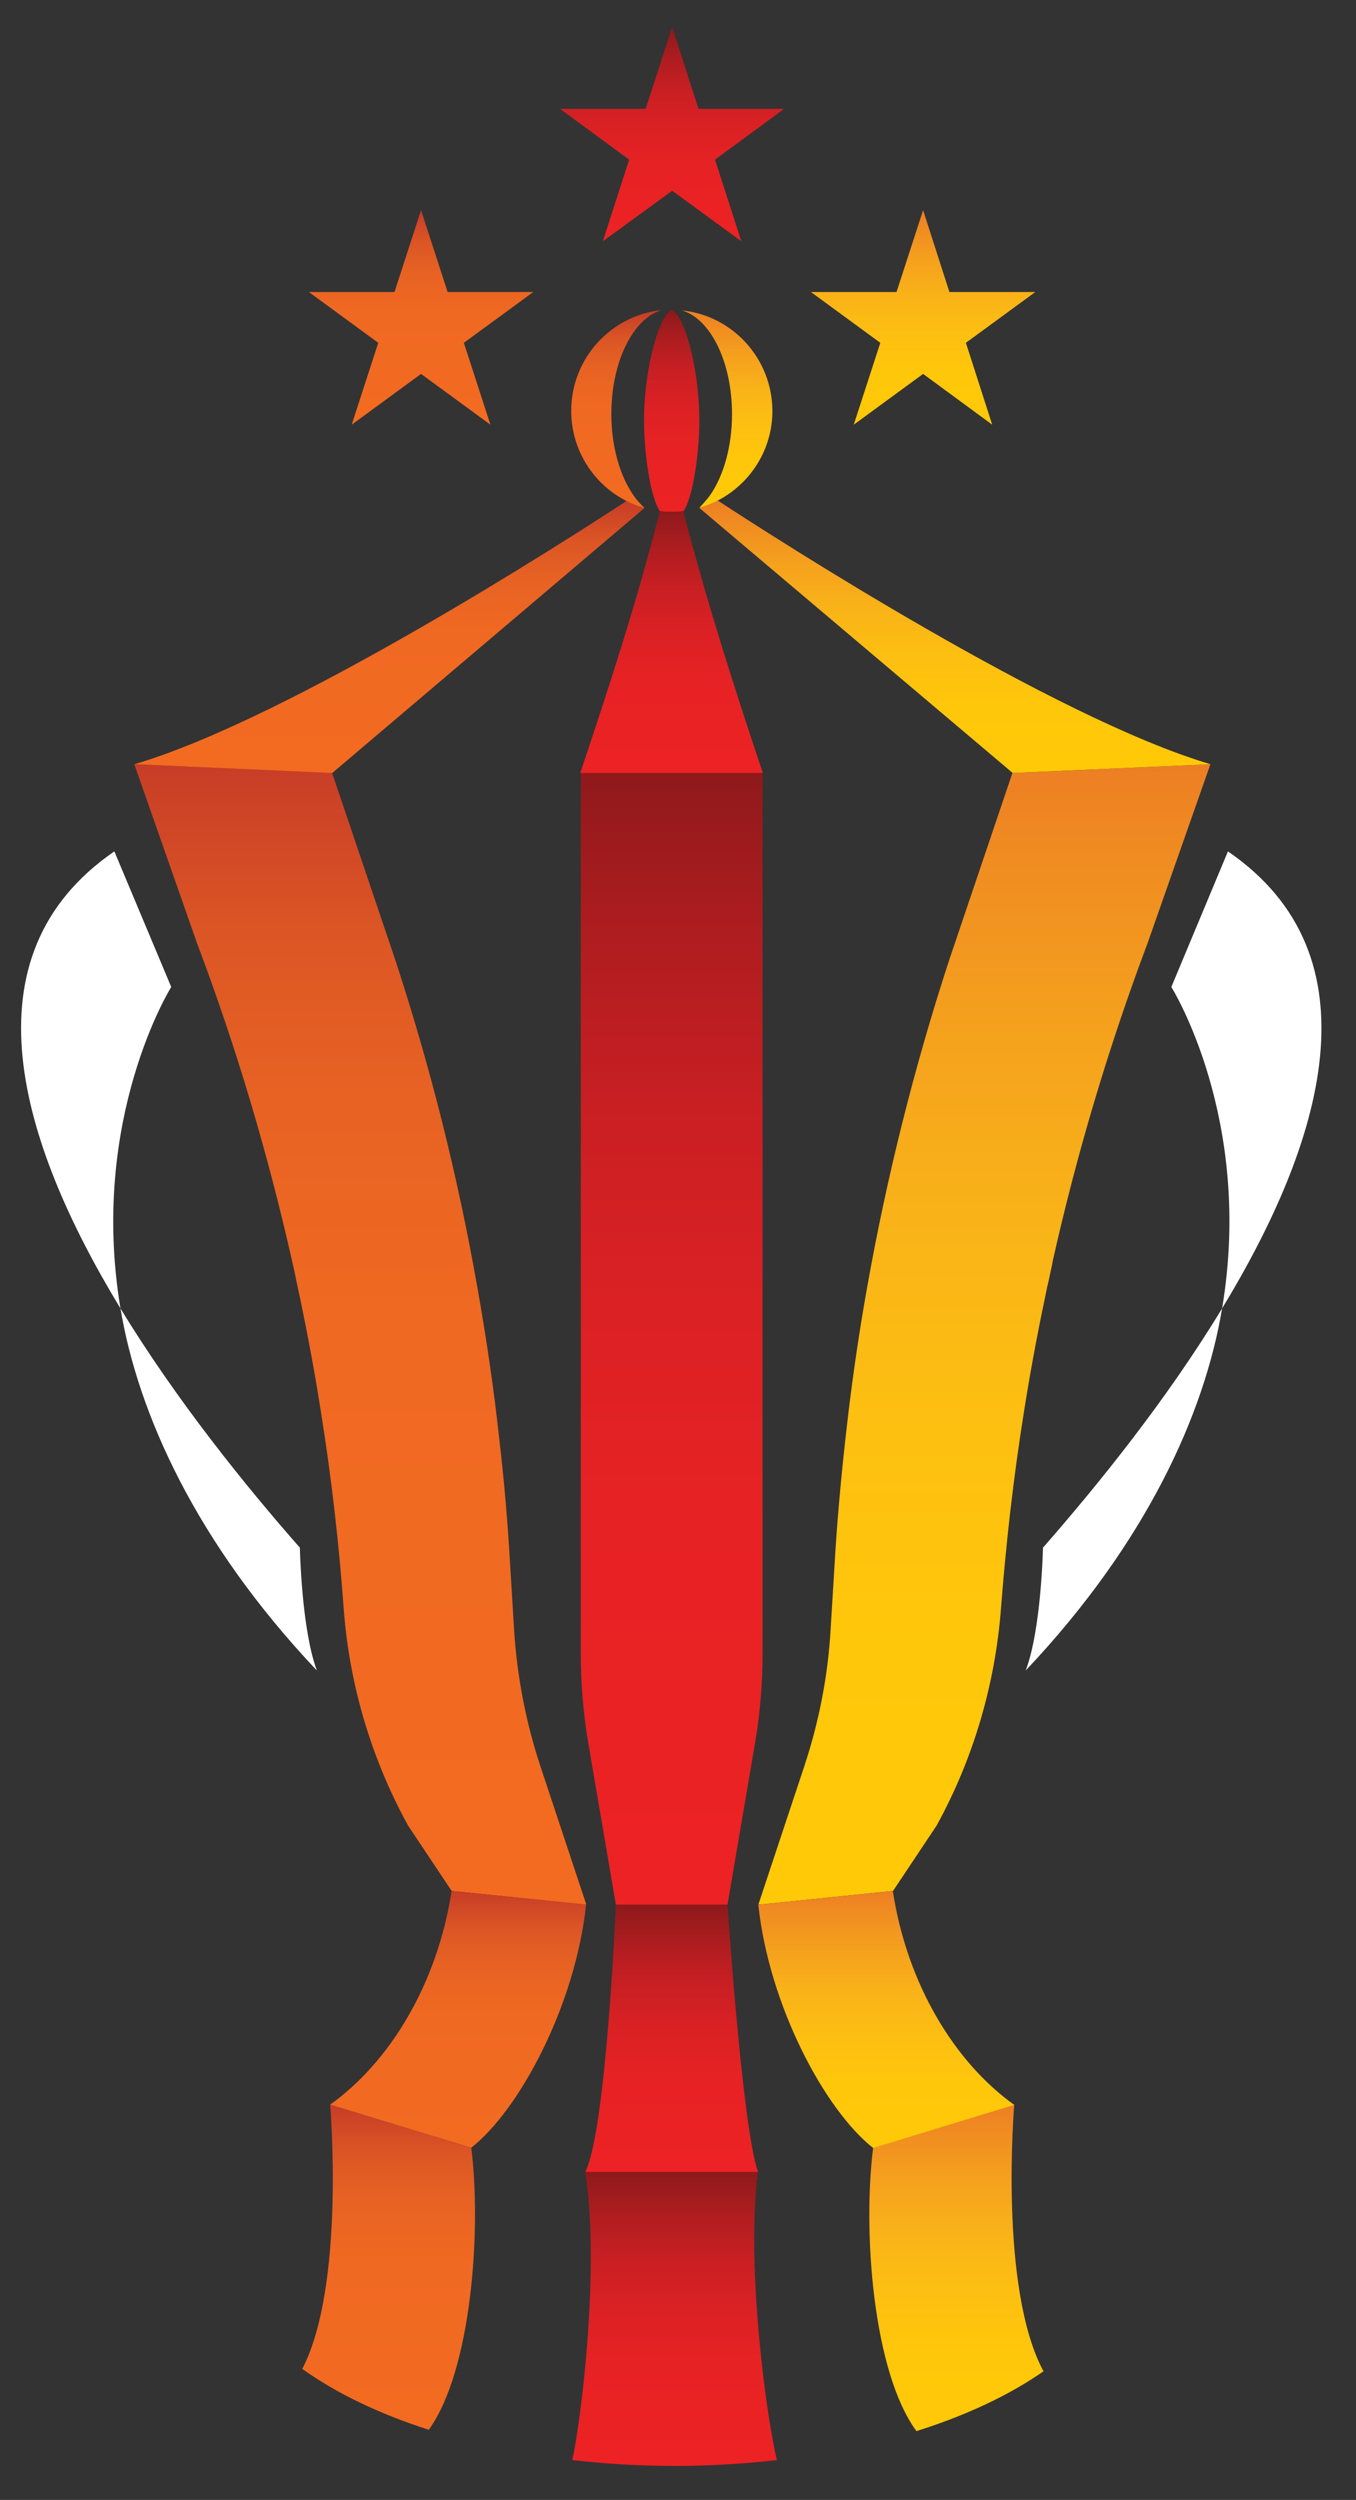
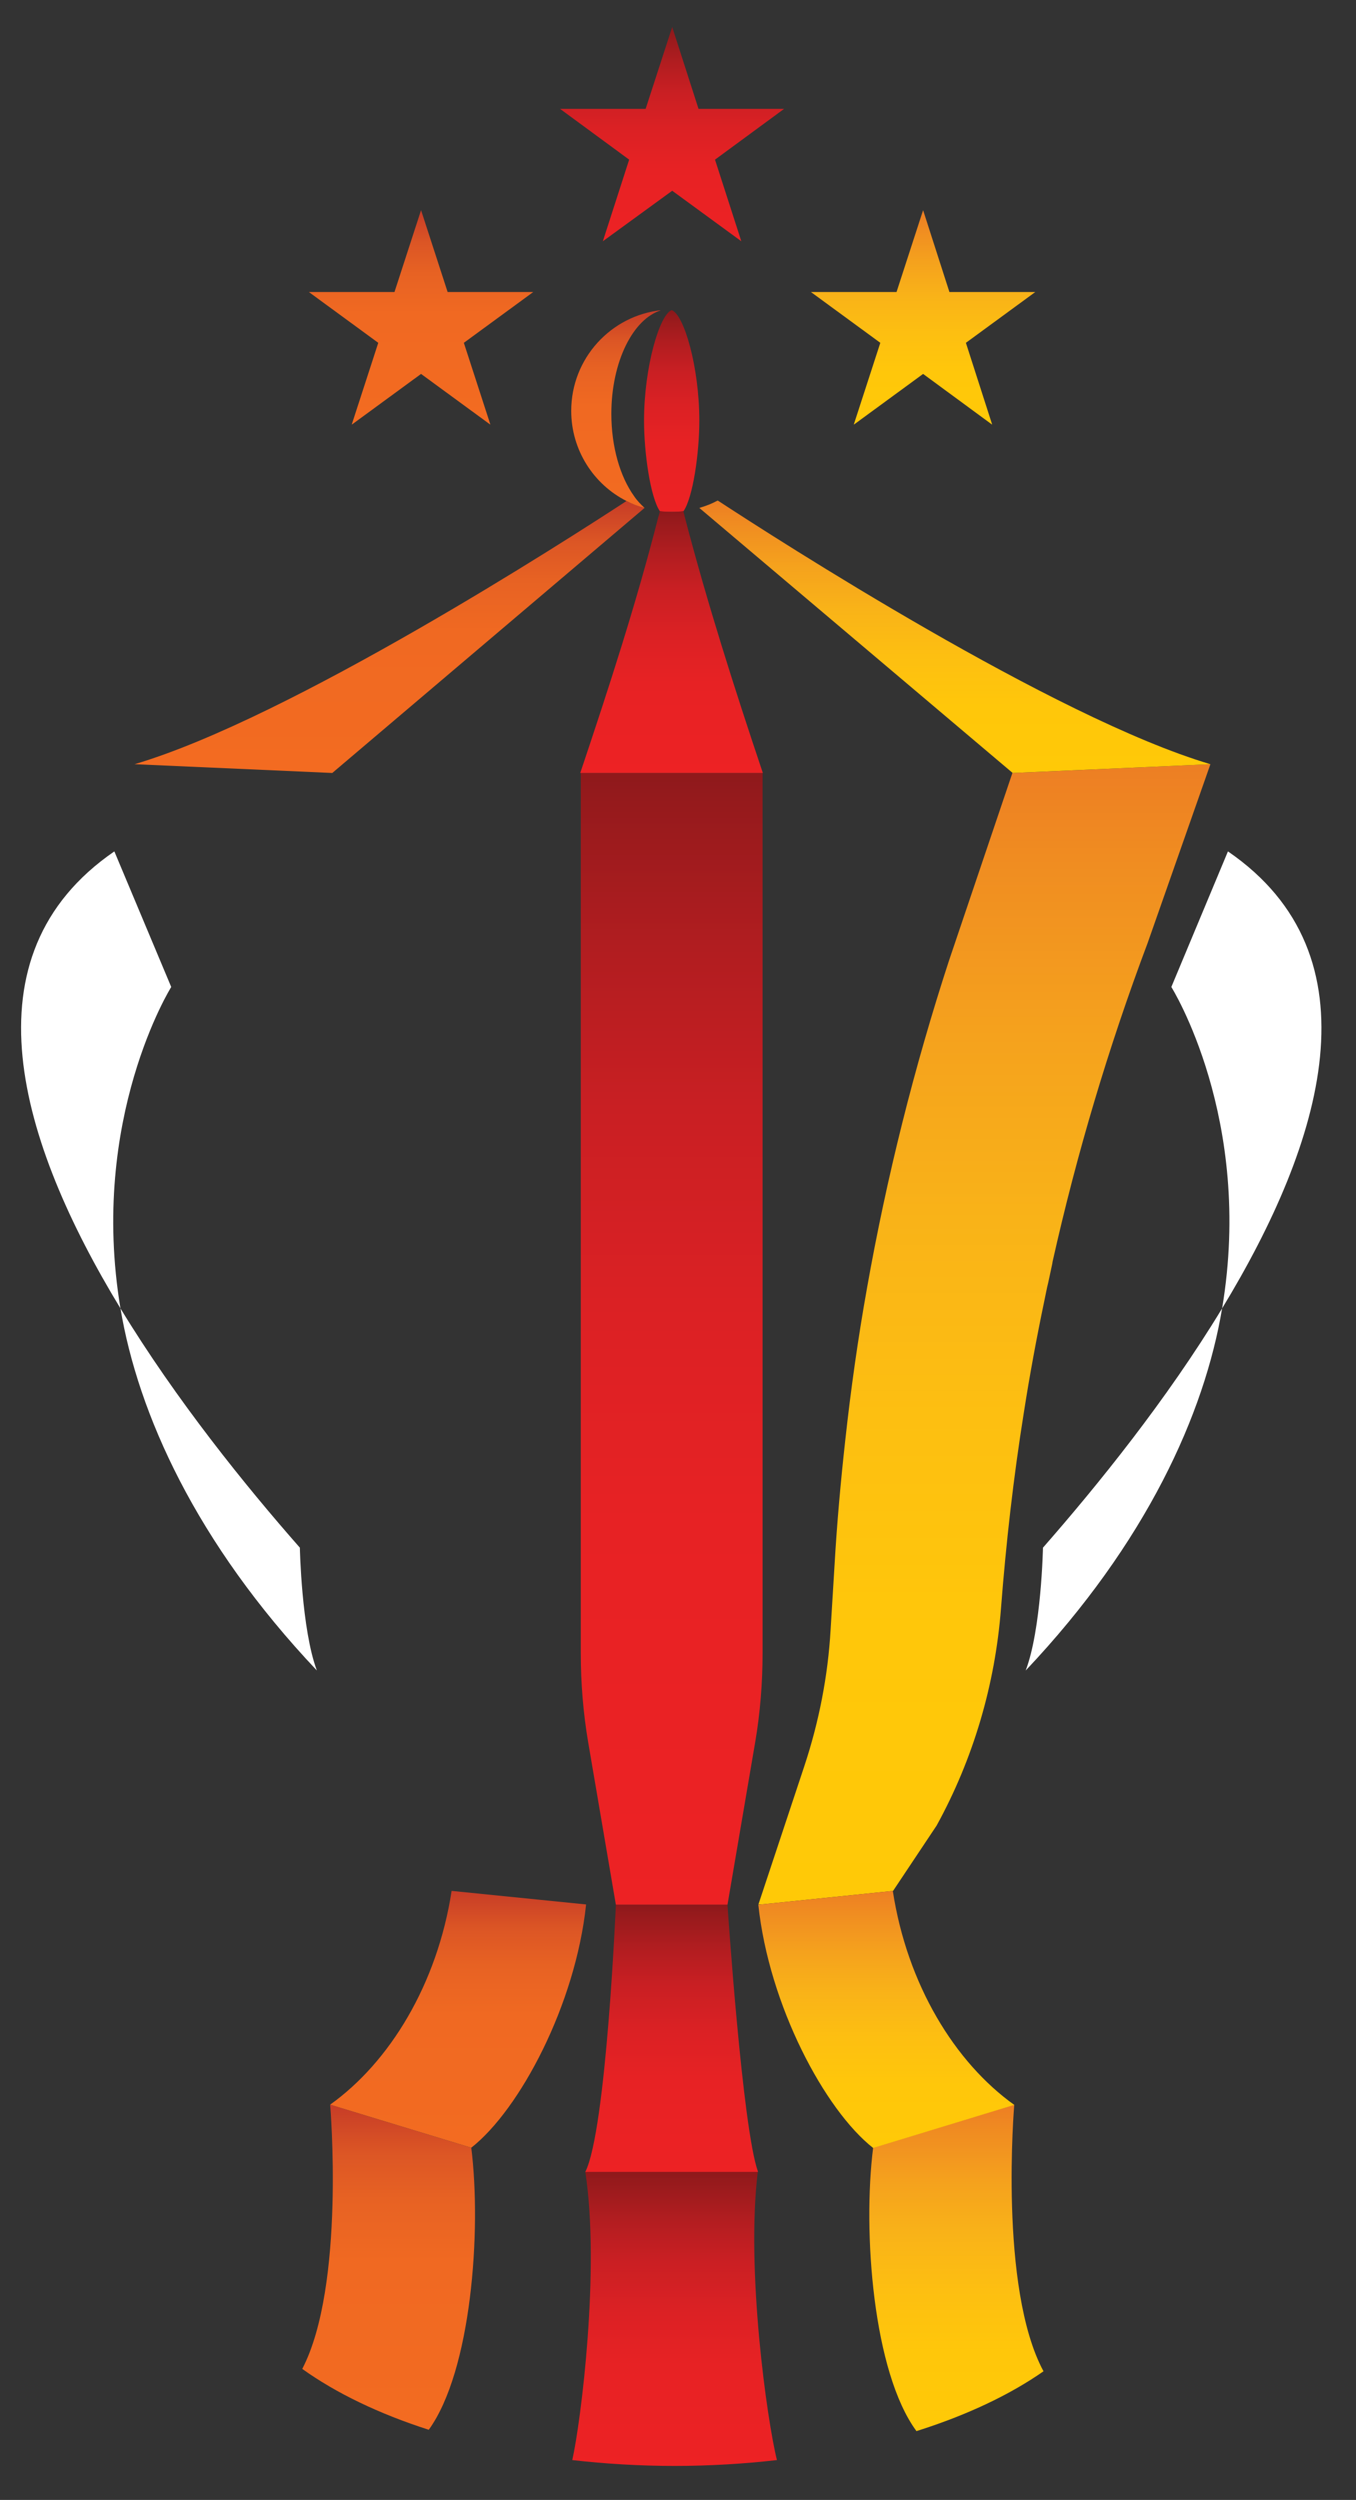
<svg xmlns="http://www.w3.org/2000/svg" width="100%" height="100%" viewBox="0 0 51 94" version="1.1" xml:space="preserve" style="fill-rule:evenodd;clip-rule:evenodd;stroke-linejoin:round;stroke-miterlimit:2;">
  <rect x="0" y="0" width="51" height="94" fill="#333333" stroke="none" />
  <g id="Artboard1" transform="matrix(0.816,0,0,0.936,-2.817,-3.872)">
    <rect x="3.451" y="4.135" width="61.782" height="100.396" style="fill:none;" />
    <g transform="matrix(1.225,0,0,1.068,-8.072,-4.701)">
      <g>
        <clipPath id="_clip1">
-           <path d="M14.46,37.02L16.82,43.75C18.3,47.67 19.49,51.68 20.41,55.76C20.47,56.01 20.52,56.26 20.57,56.51C20.62,56.74 20.67,56.98 20.72,57.21C21.01,58.61 21.27,60.01 21.49,61.43C21.88,63.87 22.16,66.32 22.34,68.78C22.55,71.64 23.38,74.43 24.76,76.94L26.4,79.4L31.47,79.92L29.74,74.71C29.19,73.05 28.86,71.32 28.75,69.57L28.6,67.1C28.51,65.55 28.38,64 28.2,62.46C27.99,60.53 27.71,58.62 27.37,56.71C26.64,52.55 25.61,48.44 24.29,44.41L21.9,37.34L14.46,37.02Z" />
-         </clipPath>
+           </clipPath>
        <g clip-path="url(#_clip1)">
          <rect x="14.46" y="37.02" width="17.01" height="42.89" style="fill:url(#_Linear2);" />
        </g>
      </g>
      <g>
        <clipPath id="_clip3">
          <path d="M31.26,37.35L31.26,70.45C31.26,71.58 31.35,72.71 31.54,73.82L32.58,79.92L36.78,79.92L37.82,73.82C38.01,72.71 38.1,71.58 38.1,70.45L38.1,37.35L31.26,37.35Z" />
        </clipPath>
        <g clip-path="url(#_clip3)">
          <rect x="31.26" y="37.35" width="6.84" height="42.57" style="fill:url(#_Linear4);" />
        </g>
      </g>
      <g>
        <clipPath id="_clip5">
          <path d="M20.78,97.38C22.05,98.29 23.67,99.07 25.54,99.67C27.14,97.46 27.53,92.2 27.14,89.06L21.83,87.44C21.83,87.44 22.41,94.25 20.78,97.38" />
        </clipPath>
        <g clip-path="url(#_clip5)">
          <rect x="20.78" y="87.44" width="6.76" height="12.23" style="fill:url(#_Linear6);" />
        </g>
      </g>
      <g>
        <clipPath id="_clip7">
          <path d="M21.83,87.44L27.14,89.06C28.96,87.63 31.06,83.69 31.46,79.91L26.4,79.4C25.86,82.91 24.07,85.84 21.83,87.44" />
        </clipPath>
        <g clip-path="url(#_clip7)">
          <rect x="21.83" y="79.4" width="9.63" height="9.67" style="fill:url(#_Linear8);" />
        </g>
      </g>
      <g>
        <clipPath id="_clip9">
          <path d="M31.43,89.96C31.99,93.61 31.27,99.34 30.94,100.81C32.18,100.95 33.47,101.03 34.79,101.03C36.11,101.03 37.4,100.95 38.64,100.81C38.27,99.32 37.47,93.67 37.92,89.96L31.43,89.96Z" />
        </clipPath>
        <g clip-path="url(#_clip9)">
          <rect x="30.94" y="89.96" width="7.7" height="11.07" style="fill:url(#_Linear10);" />
        </g>
      </g>
      <g>
        <clipPath id="_clip11">
          <path d="M32.58,79.92C32.58,79.92 32.22,88.4 31.43,89.97L37.93,89.97C37.34,88.35 36.78,79.92 36.78,79.92L32.58,79.92Z" />
        </clipPath>
        <g clip-path="url(#_clip11)">
          <rect x="31.43" y="79.92" width="6.5" height="10.05" style="fill:url(#_Linear12);" />
        </g>
      </g>
      <g>
        <clipPath id="_clip13">
          <path d="M13.94,57.49C12.75,50.35 15.85,45.4 15.85,45.4L13.71,40.3C7.99,44.23 10.14,51.24 13.94,57.49" />
        </clipPath>
        <g clip-path="url(#_clip13)">
          <path d="M7.36,57.47L8,40.01L16.48,40.32L15.84,57.78L7.36,57.47Z" style="fill:url(#_Linear14);fill-rule:nonzero;" />
        </g>
      </g>
      <g>
        <clipPath id="_clip15">
          <path d="M21.33,71.11C20.75,69.56 20.69,66.49 20.69,66.49C18.64,64.16 16.04,60.94 13.94,57.49C14.6,61.44 16.78,66.3 21.33,71.11" />
        </clipPath>
        <g clip-path="url(#_clip15)">
          <path d="M13.44,71.09L13.95,57.22L21.83,57.51L21.32,71.38L13.44,71.09Z" style="fill:url(#_Linear16);fill-rule:nonzero;" />
        </g>
      </g>
      <g>
        <clipPath id="_clip17">
          <path d="M53.48,45.4C53.48,45.4 56.59,50.35 55.39,57.49C59.19,51.24 61.34,44.23 55.61,40.3L53.48,45.4Z" />
        </clipPath>
        <g clip-path="url(#_clip17)">
          <path d="M52.85,57.47L53.49,40.01L61.97,40.32L61.33,57.78L52.85,57.47Z" style="fill:url(#_Linear18);fill-rule:nonzero;" />
        </g>
      </g>
      <g>
        <clipPath id="_clip19">
          <path d="M48.65,66.49C48.65,66.49 48.59,69.56 48,71.11C52.55,66.3 54.73,61.44 55.39,57.49C53.3,60.94 50.7,64.15 48.65,66.49" />
        </clipPath>
        <g clip-path="url(#_clip19)">
          <path d="M47.5,71.09L48.01,57.22L55.89,57.51L55.38,71.38L47.5,71.09Z" style="fill:url(#_Linear20);fill-rule:nonzero;" />
        </g>
      </g>
      <g>
        <clipPath id="_clip21">
          <path d="M47.53,37.35L47.5,37.35L45.11,44.42C43.8,48.44 42.77,52.55 42.03,56.72C41.69,58.62 41.42,60.54 41.21,62.46C41.04,64 40.9,65.55 40.81,67.11L40.66,69.57C40.56,71.32 40.22,73.05 39.67,74.71L37.94,79.92L43.01,79.4L44.65,76.94C46.03,74.43 46.85,71.64 47.07,68.78C47.26,66.31 47.54,63.85 47.93,61.41C48.15,60 48.41,58.6 48.7,57.21C48.75,56.98 48.79,56.75 48.85,56.51C48.9,56.28 48.95,56.05 49,55.81C49,55.79 49.01,55.77 49.01,55.74C49.92,51.67 51.12,47.65 52.59,43.74L54.95,37.02L47.53,37.35Z" />
        </clipPath>
        <g clip-path="url(#_clip21)">
          <rect x="37.94" y="37.02" width="17.01" height="42.89" style="fill:url(#_Linear22);" />
        </g>
      </g>
      <g>
        <clipPath id="_clip23">
          <path d="M42.26,89.06C41.86,92.23 42.26,97.51 43.89,99.72C45.76,99.13 47.38,98.37 48.67,97.47C46.98,94.34 47.57,87.44 47.57,87.44L42.26,89.06Z" />
        </clipPath>
        <g clip-path="url(#_clip23)">
          <rect x="41.86" y="87.44" width="6.81" height="12.28" style="fill:url(#_Linear24);" />
        </g>
      </g>
      <g>
        <clipPath id="_clip25">
          <path d="M37.94,79.92C38.34,83.7 40.44,87.64 42.26,89.07L47.57,87.45C45.33,85.85 43.54,82.92 43,79.4L37.94,79.92Z" />
        </clipPath>
        <g clip-path="url(#_clip25)">
          <rect x="37.94" y="79.4" width="9.63" height="9.67" style="fill:url(#_Linear26);" />
        </g>
      </g>
      <g>
        <clipPath id="_clip27">
          <path d="M33.7,12.37L30.48,12.37L33.08,14.28L32.09,17.35L34.7,15.45L37.3,17.35L36.31,14.28L38.91,12.37L35.69,12.37L34.7,9.29L33.7,12.37Z" />
        </clipPath>
        <g clip-path="url(#_clip27)">
          <rect x="30.48" y="9.29" width="8.44" height="8.06" style="fill:url(#_Linear28);" />
        </g>
      </g>
      <g>
        <clipPath id="_clip29">
          <path d="M43.14,19.26L39.92,19.26L42.53,21.17L41.53,24.25L44.14,22.34L46.74,24.25L45.75,21.17L48.36,19.26L45.13,19.26L44.14,16.18L43.14,19.26Z" />
        </clipPath>
        <g clip-path="url(#_clip29)">
          <rect x="39.92" y="16.18" width="8.44" height="8.06" style="fill:url(#_Linear30);" />
        </g>
      </g>
      <g>
        <clipPath id="_clip31">
          <path d="M35.72,27.38L47.51,37.35L54.95,37.02C49.07,35.28 38.61,28.54 36.41,27.1C36.2,27.22 35.96,27.31 35.72,27.38" />
        </clipPath>
        <g clip-path="url(#_clip31)">
          <rect x="35.72" y="27.1" width="19.23" height="10.25" style="fill:url(#_Linear32);" />
        </g>
      </g>
      <g>
        <clipPath id="_clip33">
-           <path d="M35.06,19.95C36.14,20.26 36.95,21.89 36.95,23.85C36.95,25.08 36.63,26.18 36.12,26.91C35.99,27.09 35.72,27.38 35.72,27.38C35.96,27.31 36.2,27.22 36.42,27.1C37.63,26.47 38.47,25.2 38.47,23.73C38.46,21.76 36.97,20.14 35.06,19.95Z" />
-         </clipPath>
+           </clipPath>
        <g clip-path="url(#_clip33)">
          <rect x="35.06" y="19.95" width="3.41" height="7.43" style="fill:url(#_Linear34);" />
        </g>
      </g>
      <g>
        <clipPath id="_clip35">
          <path d="M14.47,37.02L21.91,37.35L33.66,27.38C33.42,27.31 33.2,27.23 32.98,27.12C30.73,28.59 20.33,35.29 14.47,37.02" />
        </clipPath>
        <g clip-path="url(#_clip35)">
          <rect x="14.47" y="27.12" width="19.19" height="10.23" style="fill:url(#_Linear36);" />
        </g>
      </g>
      <g>
        <clipPath id="_clip37">
          <path d="M30.9,23.73C30.9,25.21 31.75,26.5 32.98,27.12C33.19,27.23 33.42,27.32 33.66,27.38C33.52,27.25 33.38,27.11 33.26,26.93C32.74,26.2 32.41,25.09 32.41,23.84C32.41,21.88 33.23,20.25 34.3,19.94C32.39,20.14 30.9,21.76 30.9,23.73" />
        </clipPath>
        <g clip-path="url(#_clip37)">
          <rect x="30.9" y="19.95" width="3.41" height="7.44" style="fill:url(#_Linear38);" />
        </g>
      </g>
      <g>
        <clipPath id="_clip39">
          <path d="M24.25,19.26L21.03,19.26L23.64,21.17L22.64,24.25L25.25,22.34L27.86,24.25L26.86,21.17L29.47,19.26L26.25,19.26L25.25,16.18L24.25,19.26Z" />
        </clipPath>
        <g clip-path="url(#_clip39)">
          <rect x="21.03" y="16.18" width="8.44" height="8.06" style="fill:url(#_Linear40);" />
        </g>
      </g>
      <g>
        <clipPath id="_clip41">
          <path d="M34.68,19.94C34.23,20.1 33.64,22.07 33.64,24.1C33.64,25.32 33.88,26.99 34.24,27.51C34.38,27.53 34.53,27.54 34.68,27.54C34.83,27.54 34.98,27.53 35.12,27.51C35.48,27 35.72,25.32 35.72,24.1C35.72,22.07 35.14,20.1 34.68,19.94Z" />
        </clipPath>
        <g clip-path="url(#_clip41)">
          <rect x="33.64" y="19.94" width="2.08" height="7.59" style="fill:url(#_Linear42);" />
        </g>
      </g>
      <g>
        <clipPath id="_clip43">
          <path d="M35.12,27.5C34.98,27.52 34.83,27.53 34.68,27.53C34.53,27.53 34.39,27.52 34.24,27.5C34.23,27.52 34.23,27.55 34.22,27.57C34.21,27.62 34.2,27.66 34.18,27.71C33.35,30.97 32.31,34.16 31.24,37.35L38.11,37.35C37.04,34.16 36.02,30.97 35.17,27.71C35.16,27.66 35.15,27.61 35.13,27.56C35.14,27.55 35.13,27.52 35.12,27.5Z" />
        </clipPath>
        <g clip-path="url(#_clip43)">
          <rect x="31.24" y="27.5" width="6.87" height="9.85" style="fill:url(#_Linear44);" />
        </g>
      </g>
    </g>
  </g>
  <defs>
    <linearGradient id="_Linear2" x1="0" y1="0" x2="1" y2="0" gradientUnits="userSpaceOnUse" gradientTransform="matrix(2.62695e-15,-42.901,42.901,2.62695e-15,22.92,79.949)">
      <stop offset="0" style="stop-color:rgb(243,107,33);stop-opacity:1" />
      <stop offset="0.52" style="stop-color:rgb(240,105,34);stop-opacity:1" />
      <stop offset="0.71" style="stop-color:rgb(231,98,35);stop-opacity:1" />
      <stop offset="0.85" style="stop-color:rgb(220,86,37);stop-opacity:1" />
      <stop offset="0.95" style="stop-color:rgb(206,69,38);stop-opacity:1" />
      <stop offset="1" style="stop-color:rgb(199,60,39);stop-opacity:1" />
      <stop offset="1" style="stop-color:rgb(199,60,39);stop-opacity:1" />
    </linearGradient>
    <linearGradient id="_Linear4" x1="0" y1="0" x2="1" y2="0" gradientUnits="userSpaceOnUse" gradientTransform="matrix(2.60641e-15,-42.566,42.566,2.60641e-15,34.728,79.885)">
      <stop offset="0" style="stop-color:rgb(237,34,36);stop-opacity:1" />
      <stop offset="0.34" style="stop-color:rgb(231,34,36);stop-opacity:1" />
      <stop offset="0.53" style="stop-color:rgb(219,33,36);stop-opacity:1" />
      <stop offset="0.7" style="stop-color:rgb(201,31,35);stop-opacity:1" />
      <stop offset="0.84" style="stop-color:rgb(177,29,32);stop-opacity:1" />
      <stop offset="0.97" style="stop-color:rgb(149,26,28);stop-opacity:1" />
      <stop offset="1" style="stop-color:rgb(140,24,27);stop-opacity:1" />
    </linearGradient>
    <linearGradient id="_Linear6" x1="0" y1="0" x2="1" y2="0" gradientUnits="userSpaceOnUse" gradientTransform="matrix(7.49197e-16,-12.235,12.235,7.49197e-16,24.132,99.694)">
      <stop offset="0" style="stop-color:rgb(243,107,33);stop-opacity:1" />
      <stop offset="0.52" style="stop-color:rgb(240,105,34);stop-opacity:1" />
      <stop offset="0.71" style="stop-color:rgb(231,98,35);stop-opacity:1" />
      <stop offset="0.85" style="stop-color:rgb(220,86,37);stop-opacity:1" />
      <stop offset="0.95" style="stop-color:rgb(206,69,38);stop-opacity:1" />
      <stop offset="1" style="stop-color:rgb(199,60,39);stop-opacity:1" />
      <stop offset="1" style="stop-color:rgb(199,60,39);stop-opacity:1" />
    </linearGradient>
    <linearGradient id="_Linear8" x1="0" y1="0" x2="1" y2="0" gradientUnits="userSpaceOnUse" gradientTransform="matrix(5.92087e-16,-9.67,9.67,5.92087e-16,26.641,89.068)">
      <stop offset="0" style="stop-color:rgb(243,107,33);stop-opacity:1" />
      <stop offset="0.52" style="stop-color:rgb(240,105,34);stop-opacity:1" />
      <stop offset="0.71" style="stop-color:rgb(231,98,35);stop-opacity:1" />
      <stop offset="0.85" style="stop-color:rgb(220,86,37);stop-opacity:1" />
      <stop offset="0.95" style="stop-color:rgb(206,69,38);stop-opacity:1" />
      <stop offset="1" style="stop-color:rgb(199,60,39);stop-opacity:1" />
      <stop offset="1" style="stop-color:rgb(199,60,39);stop-opacity:1" />
    </linearGradient>
    <linearGradient id="_Linear10" x1="0" y1="0" x2="1" y2="0" gradientUnits="userSpaceOnUse" gradientTransform="matrix(6.77845e-16,-11.07,11.07,6.77845e-16,34.837,101.002)">
      <stop offset="0" style="stop-color:rgb(237,34,36);stop-opacity:1" />
      <stop offset="0.34" style="stop-color:rgb(231,34,36);stop-opacity:1" />
      <stop offset="0.53" style="stop-color:rgb(219,33,36);stop-opacity:1" />
      <stop offset="0.7" style="stop-color:rgb(201,31,35);stop-opacity:1" />
      <stop offset="0.84" style="stop-color:rgb(177,29,32);stop-opacity:1" />
      <stop offset="0.97" style="stop-color:rgb(149,26,28);stop-opacity:1" />
      <stop offset="1" style="stop-color:rgb(140,24,27);stop-opacity:1" />
    </linearGradient>
    <linearGradient id="_Linear12" x1="0" y1="0" x2="1" y2="0" gradientUnits="userSpaceOnUse" gradientTransform="matrix(6.15044e-16,-10.044,10.044,6.15044e-16,34.652,89.98)">
      <stop offset="0" style="stop-color:rgb(237,34,36);stop-opacity:1" />
      <stop offset="0.34" style="stop-color:rgb(231,34,36);stop-opacity:1" />
      <stop offset="0.53" style="stop-color:rgb(219,33,36);stop-opacity:1" />
      <stop offset="0.7" style="stop-color:rgb(201,31,35);stop-opacity:1" />
      <stop offset="0.84" style="stop-color:rgb(177,29,32);stop-opacity:1" />
      <stop offset="0.97" style="stop-color:rgb(149,26,28);stop-opacity:1" />
      <stop offset="1" style="stop-color:rgb(140,24,27);stop-opacity:1" />
    </linearGradient>
    <linearGradient id="_Linear14" x1="0" y1="0" x2="1" y2="0" gradientUnits="userSpaceOnUse" gradientTransform="matrix(0.458,-12.508,12.508,0.458,11.616,57.108)">
      <stop offset="0" style="stop-color:white;stop-opacity:1" />
      <stop offset="1" style="stop-color:white;stop-opacity:1" />
    </linearGradient>
    <linearGradient id="_Linear16" x1="0" y1="0" x2="1" y2="0" gradientUnits="userSpaceOnUse" gradientTransform="matrix(0.458,-12.508,12.508,0.458,17.883,57.337)">
      <stop offset="0" style="stop-color:white;stop-opacity:1" />
      <stop offset="1" style="stop-color:white;stop-opacity:1" />
    </linearGradient>
    <linearGradient id="_Linear18" x1="0" y1="0" x2="1" y2="0" gradientUnits="userSpaceOnUse" gradientTransform="matrix(0.458,-12.508,12.508,0.458,57.04,58.769)">
      <stop offset="0" style="stop-color:white;stop-opacity:1" />
      <stop offset="1" style="stop-color:white;stop-opacity:1" />
    </linearGradient>
    <linearGradient id="_Linear20" x1="0" y1="0" x2="1" y2="0" gradientUnits="userSpaceOnUse" gradientTransform="matrix(0.458,-12.508,12.508,0.458,51.9,58.582)">
      <stop offset="0" style="stop-color:white;stop-opacity:1" />
      <stop offset="1" style="stop-color:white;stop-opacity:1" />
    </linearGradient>
    <linearGradient id="_Linear22" x1="0" y1="0" x2="1" y2="0" gradientUnits="userSpaceOnUse" gradientTransform="matrix(2.62695e-15,-42.901,42.901,2.62695e-15,46.395,79.949)">
      <stop offset="0" style="stop-color:rgb(255,201,7);stop-opacity:1" />
      <stop offset="0.24" style="stop-color:rgb(255,199,10);stop-opacity:1" />
      <stop offset="0.43" style="stop-color:rgb(253,191,17);stop-opacity:1" />
      <stop offset="0.6" style="stop-color:rgb(249,179,24);stop-opacity:1" />
      <stop offset="0.76" style="stop-color:rgb(245,162,29);stop-opacity:1" />
      <stop offset="0.91" style="stop-color:rgb(240,141,33);stop-opacity:1" />
      <stop offset="1" style="stop-color:rgb(237,126,35);stop-opacity:1" />
      <stop offset="1" style="stop-color:rgb(199,131,42);stop-opacity:1" />
    </linearGradient>
    <linearGradient id="_Linear24" x1="0" y1="0" x2="1" y2="0" gradientUnits="userSpaceOnUse" gradientTransform="matrix(7.51837e-16,-12.278,12.278,7.51837e-16,45.282,99.71)">
      <stop offset="0" style="stop-color:rgb(255,201,7);stop-opacity:1" />
      <stop offset="0.24" style="stop-color:rgb(255,199,10);stop-opacity:1" />
      <stop offset="0.43" style="stop-color:rgb(253,191,17);stop-opacity:1" />
      <stop offset="0.6" style="stop-color:rgb(249,179,24);stop-opacity:1" />
      <stop offset="0.76" style="stop-color:rgb(245,162,29);stop-opacity:1" />
      <stop offset="0.91" style="stop-color:rgb(240,141,33);stop-opacity:1" />
      <stop offset="1" style="stop-color:rgb(237,126,35);stop-opacity:1" />
      <stop offset="1" style="stop-color:rgb(199,131,42);stop-opacity:1" />
    </linearGradient>
    <linearGradient id="_Linear26" x1="0" y1="0" x2="1" y2="0" gradientUnits="userSpaceOnUse" gradientTransform="matrix(5.92087e-16,-9.67,9.67,5.92087e-16,42.749,89.068)">
      <stop offset="0" style="stop-color:rgb(255,201,7);stop-opacity:1" />
      <stop offset="0.24" style="stop-color:rgb(255,199,10);stop-opacity:1" />
      <stop offset="0.43" style="stop-color:rgb(253,191,17);stop-opacity:1" />
      <stop offset="0.6" style="stop-color:rgb(249,179,24);stop-opacity:1" />
      <stop offset="0.76" style="stop-color:rgb(245,162,29);stop-opacity:1" />
      <stop offset="0.91" style="stop-color:rgb(240,141,33);stop-opacity:1" />
      <stop offset="1" style="stop-color:rgb(237,126,35);stop-opacity:1" />
      <stop offset="1" style="stop-color:rgb(199,131,42);stop-opacity:1" />
    </linearGradient>
    <linearGradient id="_Linear28" x1="0" y1="0" x2="1" y2="0" gradientUnits="userSpaceOnUse" gradientTransform="matrix(4.93562e-16,-8.06,8.06,4.93562e-16,34.656,17.383)">
      <stop offset="0" style="stop-color:rgb(237,34,36);stop-opacity:1" />
      <stop offset="0.34" style="stop-color:rgb(231,34,36);stop-opacity:1" />
      <stop offset="0.53" style="stop-color:rgb(219,33,36);stop-opacity:1" />
      <stop offset="0.7" style="stop-color:rgb(201,31,35);stop-opacity:1" />
      <stop offset="0.84" style="stop-color:rgb(177,29,32);stop-opacity:1" />
      <stop offset="0.97" style="stop-color:rgb(149,26,28);stop-opacity:1" />
      <stop offset="1" style="stop-color:rgb(140,24,27);stop-opacity:1" />
    </linearGradient>
    <linearGradient id="_Linear30" x1="0" y1="0" x2="1" y2="0" gradientUnits="userSpaceOnUse" gradientTransform="matrix(4.93463e-16,-8.059,8.059,4.93463e-16,44.097,24.272)">
      <stop offset="0" style="stop-color:rgb(255,201,7);stop-opacity:1" />
      <stop offset="0.24" style="stop-color:rgb(255,199,10);stop-opacity:1" />
      <stop offset="0.43" style="stop-color:rgb(253,191,17);stop-opacity:1" />
      <stop offset="0.6" style="stop-color:rgb(249,179,24);stop-opacity:1" />
      <stop offset="0.76" style="stop-color:rgb(245,162,29);stop-opacity:1" />
      <stop offset="0.91" style="stop-color:rgb(240,141,33);stop-opacity:1" />
      <stop offset="1" style="stop-color:rgb(237,126,35);stop-opacity:1" />
      <stop offset="1" style="stop-color:rgb(199,131,42);stop-opacity:1" />
    </linearGradient>
    <linearGradient id="_Linear32" x1="0" y1="0" x2="1" y2="0" gradientUnits="userSpaceOnUse" gradientTransform="matrix(6.27465e-16,-10.247,10.247,6.27465e-16,45.335,37.351)">
      <stop offset="0" style="stop-color:rgb(255,201,7);stop-opacity:1" />
      <stop offset="0.24" style="stop-color:rgb(255,199,10);stop-opacity:1" />
      <stop offset="0.43" style="stop-color:rgb(253,191,17);stop-opacity:1" />
      <stop offset="0.6" style="stop-color:rgb(249,179,24);stop-opacity:1" />
      <stop offset="0.76" style="stop-color:rgb(245,162,29);stop-opacity:1" />
      <stop offset="0.91" style="stop-color:rgb(240,141,33);stop-opacity:1" />
      <stop offset="1" style="stop-color:rgb(237,126,35);stop-opacity:1" />
      <stop offset="1" style="stop-color:rgb(199,131,42);stop-opacity:1" />
    </linearGradient>
    <linearGradient id="_Linear34" x1="0" y1="0" x2="1" y2="0" gradientUnits="userSpaceOnUse" gradientTransform="matrix(4.55054e-16,-7.432,7.432,4.55054e-16,36.733,27.398)">
      <stop offset="0" style="stop-color:rgb(255,201,7);stop-opacity:1" />
      <stop offset="0.24" style="stop-color:rgb(255,199,10);stop-opacity:1" />
      <stop offset="0.43" style="stop-color:rgb(253,191,17);stop-opacity:1" />
      <stop offset="0.6" style="stop-color:rgb(249,179,24);stop-opacity:1" />
      <stop offset="0.76" style="stop-color:rgb(245,162,29);stop-opacity:1" />
      <stop offset="0.91" style="stop-color:rgb(240,141,33);stop-opacity:1" />
      <stop offset="1" style="stop-color:rgb(237,126,35);stop-opacity:1" />
      <stop offset="1" style="stop-color:rgb(199,131,42);stop-opacity:1" />
    </linearGradient>
    <linearGradient id="_Linear36" x1="0" y1="0" x2="1" y2="0" gradientUnits="userSpaceOnUse" gradientTransform="matrix(6.26382e-16,-10.23,10.23,6.26382e-16,24.075,37.341)">
      <stop offset="0" style="stop-color:rgb(243,107,33);stop-opacity:1" />
      <stop offset="0.52" style="stop-color:rgb(240,105,34);stop-opacity:1" />
      <stop offset="0.71" style="stop-color:rgb(231,98,35);stop-opacity:1" />
      <stop offset="0.85" style="stop-color:rgb(220,86,37);stop-opacity:1" />
      <stop offset="0.95" style="stop-color:rgb(206,69,38);stop-opacity:1" />
      <stop offset="1" style="stop-color:rgb(199,60,39);stop-opacity:1" />
      <stop offset="1" style="stop-color:rgb(199,60,39);stop-opacity:1" />
    </linearGradient>
    <linearGradient id="_Linear38" x1="0" y1="0" x2="1" y2="0" gradientUnits="userSpaceOnUse" gradientTransform="matrix(4.55317e-16,-7.436,7.436,4.55317e-16,32.582,27.397)">
      <stop offset="0" style="stop-color:rgb(243,107,33);stop-opacity:1" />
      <stop offset="0.52" style="stop-color:rgb(240,105,34);stop-opacity:1" />
      <stop offset="0.71" style="stop-color:rgb(231,98,35);stop-opacity:1" />
      <stop offset="0.85" style="stop-color:rgb(220,86,37);stop-opacity:1" />
      <stop offset="0.95" style="stop-color:rgb(206,69,38);stop-opacity:1" />
      <stop offset="1" style="stop-color:rgb(199,60,39);stop-opacity:1" />
      <stop offset="1" style="stop-color:rgb(199,60,39);stop-opacity:1" />
    </linearGradient>
    <linearGradient id="_Linear40" x1="0" y1="0" x2="1" y2="0" gradientUnits="userSpaceOnUse" gradientTransform="matrix(4.93463e-16,-8.059,8.059,4.93463e-16,25.209,24.272)">
      <stop offset="0" style="stop-color:rgb(243,107,33);stop-opacity:1" />
      <stop offset="0.52" style="stop-color:rgb(240,105,34);stop-opacity:1" />
      <stop offset="0.71" style="stop-color:rgb(231,98,35);stop-opacity:1" />
      <stop offset="0.85" style="stop-color:rgb(220,86,37);stop-opacity:1" />
      <stop offset="0.95" style="stop-color:rgb(206,69,38);stop-opacity:1" />
      <stop offset="1" style="stop-color:rgb(199,60,39);stop-opacity:1" />
      <stop offset="1" style="stop-color:rgb(199,60,39);stop-opacity:1" />
    </linearGradient>
    <linearGradient id="_Linear42" x1="0" y1="0" x2="1" y2="0" gradientUnits="userSpaceOnUse" gradientTransform="matrix(4.64671e-16,-7.589,7.589,4.64671e-16,34.657,27.546)">
      <stop offset="0" style="stop-color:rgb(237,34,36);stop-opacity:1" />
      <stop offset="0.34" style="stop-color:rgb(231,34,36);stop-opacity:1" />
      <stop offset="0.53" style="stop-color:rgb(219,33,36);stop-opacity:1" />
      <stop offset="0.7" style="stop-color:rgb(201,31,35);stop-opacity:1" />
      <stop offset="0.84" style="stop-color:rgb(177,29,32);stop-opacity:1" />
      <stop offset="0.97" style="stop-color:rgb(149,26,28);stop-opacity:1" />
      <stop offset="1" style="stop-color:rgb(140,24,27);stop-opacity:1" />
    </linearGradient>
    <linearGradient id="_Linear44" x1="0" y1="0" x2="1" y2="0" gradientUnits="userSpaceOnUse" gradientTransform="matrix(6.03437e-16,-9.855,9.855,6.03437e-16,34.724,37.326)">
      <stop offset="0" style="stop-color:rgb(237,34,36);stop-opacity:1" />
      <stop offset="0.34" style="stop-color:rgb(231,34,36);stop-opacity:1" />
      <stop offset="0.53" style="stop-color:rgb(219,33,36);stop-opacity:1" />
      <stop offset="0.7" style="stop-color:rgb(201,31,35);stop-opacity:1" />
      <stop offset="0.84" style="stop-color:rgb(177,29,32);stop-opacity:1" />
      <stop offset="0.97" style="stop-color:rgb(149,26,28);stop-opacity:1" />
      <stop offset="1" style="stop-color:rgb(140,24,27);stop-opacity:1" />
    </linearGradient>
  </defs>
</svg>